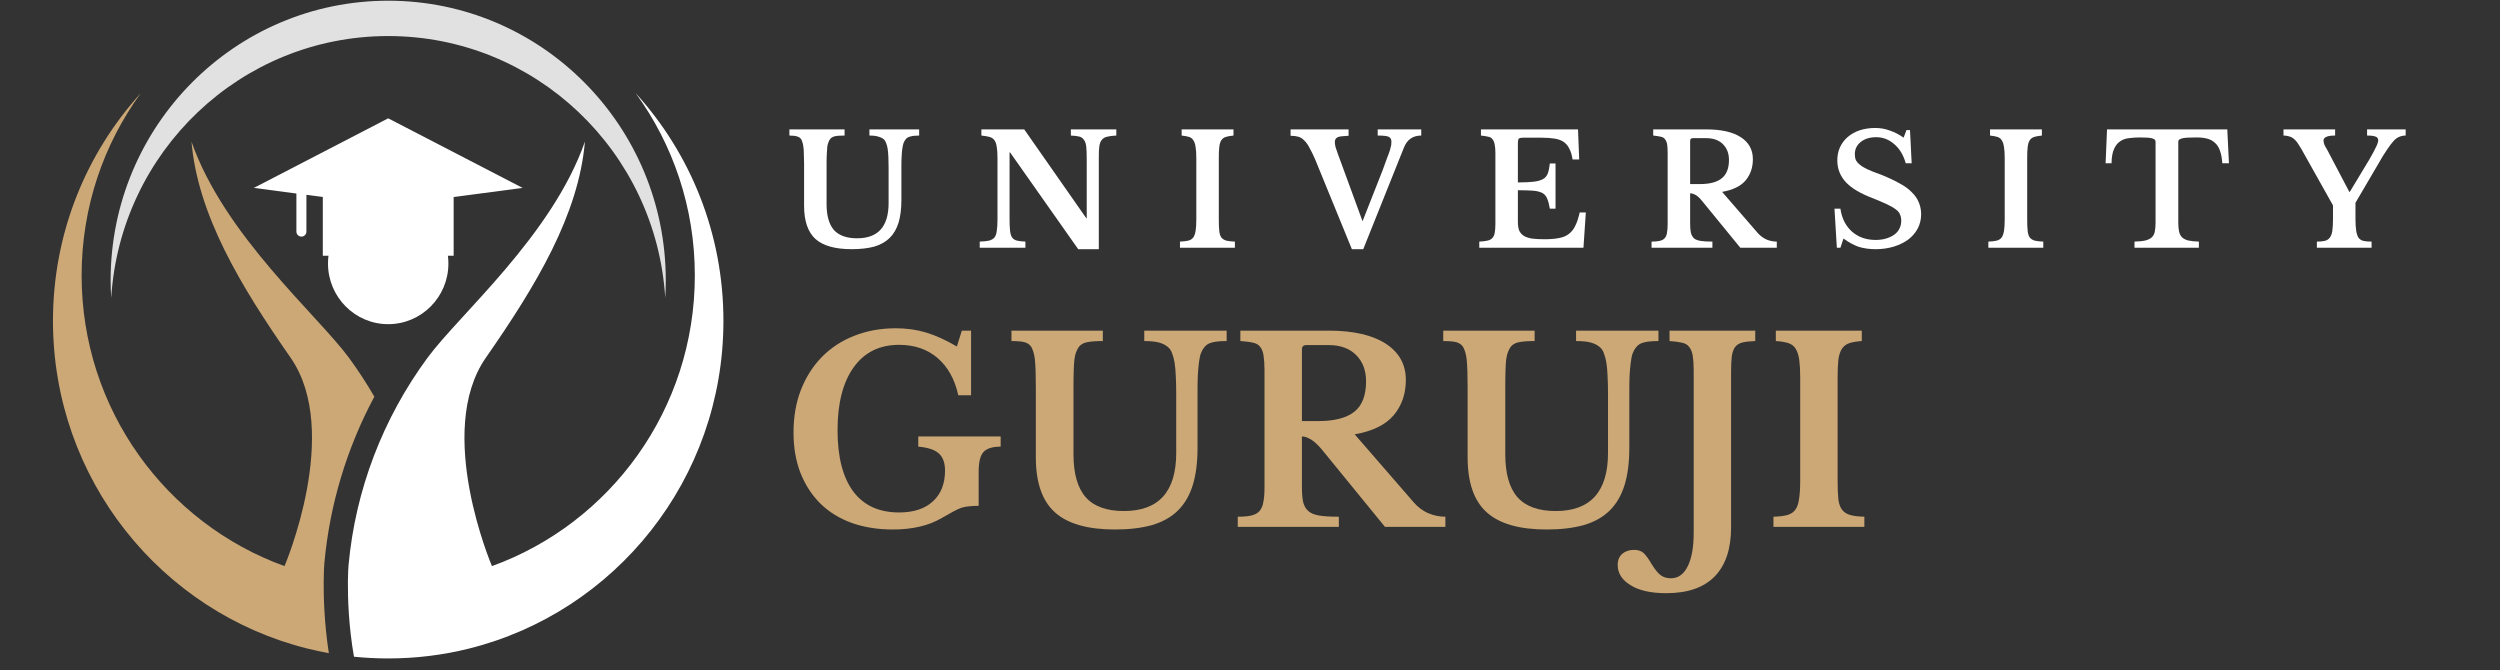
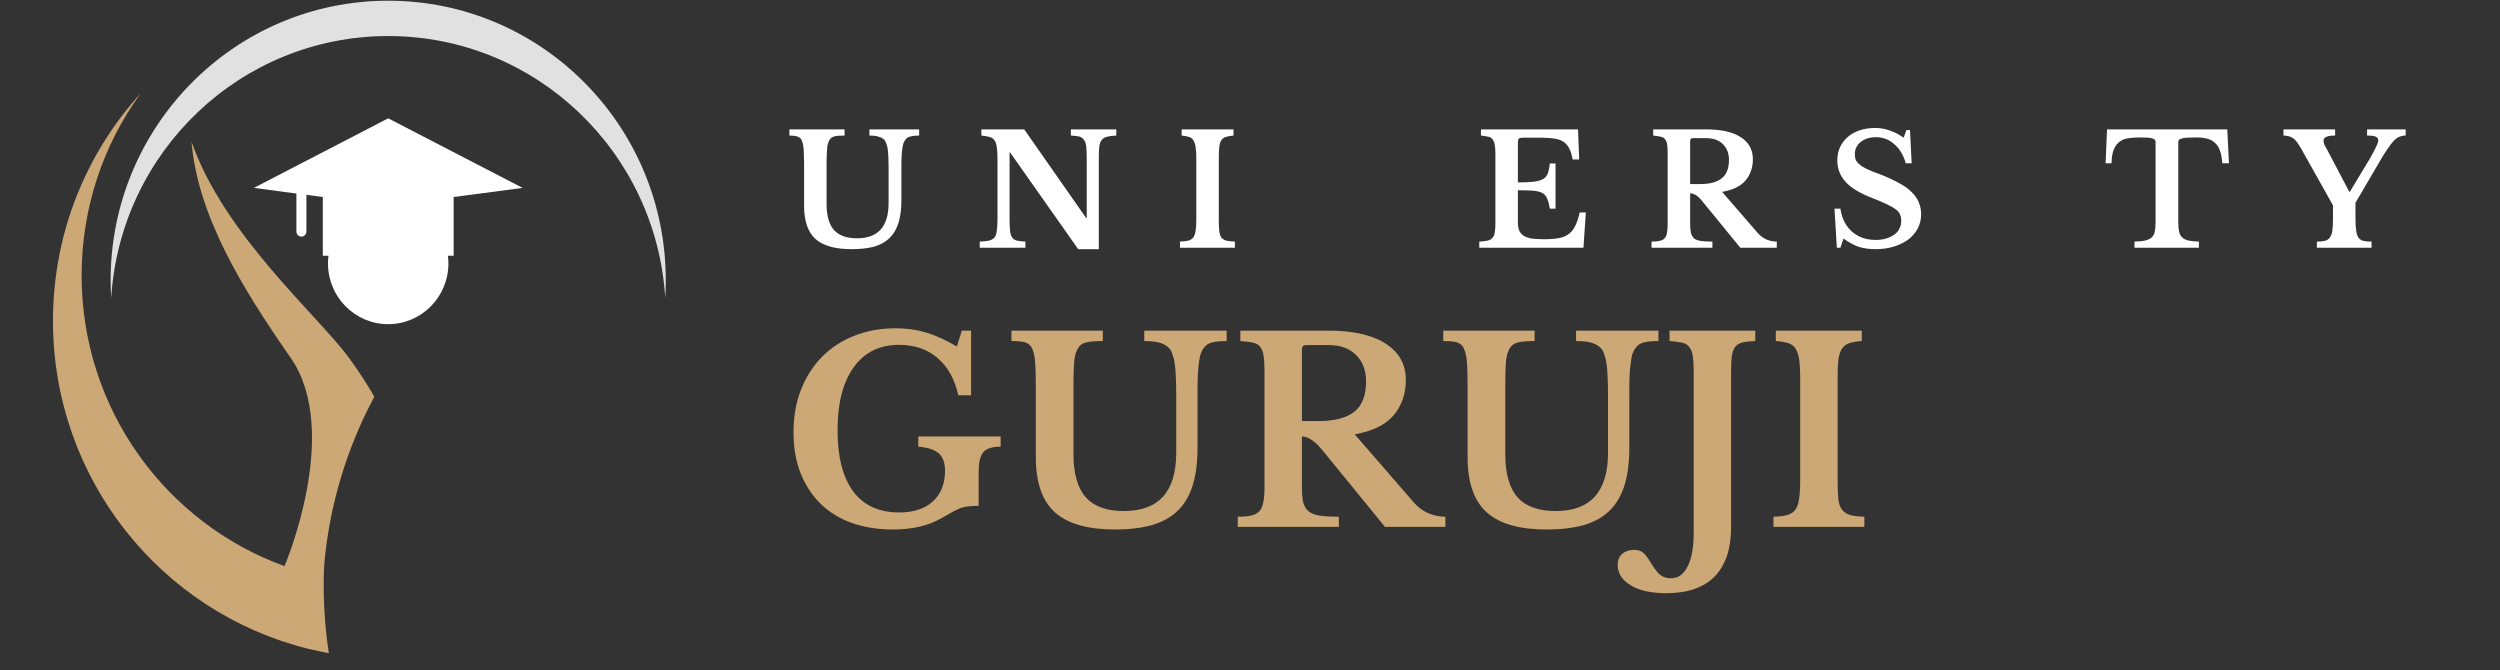
<svg xmlns="http://www.w3.org/2000/svg" width="220" zoomAndPan="magnify" viewBox="0 0 165 44.25" height="59" preserveAspectRatio="xMidYMid meet" version="1.0">
  <rect x="0" y="0" width="165" height="44.25" fill="#333333" stroke="none" />
  <defs>
    <g />
    <clipPath id="id1">
      <path d="M 22 6 L 47.746 6 L 47.746 43.512 L 22 43.512 Z M 22 6 " clip-rule="nonzero" />
    </clipPath>
    <clipPath id="id2">
      <path d="M 3.496 6 L 25 6 L 25 43.512 L 3.496 43.512 Z M 3.496 6 " clip-rule="nonzero" />
    </clipPath>
  </defs>
  <g fill="#cca876" fill-opacity="1">
    <g transform="translate(51.575, 34.775)">
      <g>
        <path d="M 7.359 0.172 C 6.348 0.172 5.438 0.023 4.625 -0.266 C 3.812 -0.566 3.125 -0.992 2.562 -1.547 C 2 -2.109 1.562 -2.785 1.25 -3.578 C 0.945 -4.367 0.797 -5.254 0.797 -6.234 C 0.797 -7.254 0.957 -8.188 1.281 -9.031 C 1.613 -9.883 2.078 -10.613 2.672 -11.219 C 3.266 -11.82 3.973 -12.285 4.797 -12.609 C 5.629 -12.941 6.551 -13.109 7.562 -13.109 C 8.258 -13.109 8.922 -13.016 9.547 -12.828 C 10.172 -12.641 10.848 -12.332 11.578 -11.906 L 11.906 -12.953 L 12.516 -12.953 L 12.516 -8.688 L 11.672 -8.688 C 11.441 -9.738 10.988 -10.555 10.312 -11.141 C 9.633 -11.723 8.785 -12.016 7.766 -12.016 C 6.473 -12.016 5.473 -11.52 4.766 -10.531 C 4.055 -9.539 3.703 -8.156 3.703 -6.375 C 3.703 -4.625 4.047 -3.281 4.734 -2.344 C 5.43 -1.414 6.441 -0.953 7.766 -0.953 C 8.723 -0.953 9.469 -1.195 10 -1.688 C 10.531 -2.176 10.797 -2.852 10.797 -3.719 C 10.797 -4.227 10.66 -4.602 10.391 -4.844 C 10.117 -5.094 9.664 -5.242 9.031 -5.297 L 9.031 -5.969 L 14.469 -5.969 L 14.469 -5.297 C 13.926 -5.297 13.547 -5.176 13.328 -4.938 C 13.117 -4.695 13.016 -4.258 13.016 -3.625 L 13.016 -1.391 C 12.766 -1.391 12.555 -1.379 12.391 -1.359 C 12.223 -1.348 12.055 -1.316 11.891 -1.266 C 11.734 -1.211 11.551 -1.129 11.344 -1.016 C 11.145 -0.91 10.895 -0.77 10.594 -0.594 C 9.727 -0.082 8.648 0.172 7.359 0.172 Z M 7.359 0.172 " />
      </g>
    </g>
  </g>
  <g fill="#cca876" fill-opacity="1">
    <g transform="translate(66.303, 34.775)">
      <g>
        <path d="M 12.734 -5.219 C 12.734 -4.258 12.629 -3.441 12.422 -2.766 C 12.211 -2.086 11.891 -1.531 11.453 -1.094 C 11.016 -0.656 10.445 -0.332 9.75 -0.125 C 9.062 0.07 8.238 0.172 7.281 0.172 C 5.477 0.172 4.156 -0.207 3.312 -0.969 C 2.477 -1.727 2.062 -2.938 2.062 -4.594 L 2.062 -9.203 C 2.062 -9.641 2.055 -10.004 2.047 -10.297 C 2.035 -10.598 2.02 -10.848 2 -11.047 C 1.977 -11.242 1.945 -11.406 1.906 -11.531 C 1.863 -11.664 1.816 -11.781 1.766 -11.875 C 1.66 -12.031 1.516 -12.133 1.328 -12.188 C 1.141 -12.238 0.848 -12.266 0.453 -12.266 L 0.453 -12.953 L 6.484 -12.953 L 6.484 -12.266 C 6.016 -12.266 5.664 -12.238 5.438 -12.188 C 5.219 -12.145 5.047 -12.051 4.922 -11.906 C 4.848 -11.812 4.785 -11.695 4.734 -11.562 C 4.68 -11.438 4.641 -11.27 4.609 -11.062 C 4.586 -10.863 4.57 -10.613 4.562 -10.312 C 4.551 -10.008 4.547 -9.641 4.547 -9.203 L 4.547 -4.797 C 4.547 -3.516 4.816 -2.566 5.359 -1.953 C 5.898 -1.348 6.738 -1.047 7.875 -1.047 C 10.176 -1.047 11.328 -2.328 11.328 -4.891 L 11.328 -8.781 C 11.328 -9.25 11.316 -9.648 11.297 -9.984 C 11.285 -10.316 11.258 -10.602 11.219 -10.844 C 11.176 -11.082 11.125 -11.281 11.062 -11.438 C 11.008 -11.594 10.938 -11.719 10.844 -11.812 C 10.688 -11.969 10.484 -12.082 10.234 -12.156 C 9.992 -12.227 9.656 -12.266 9.219 -12.266 L 9.219 -12.953 L 14.656 -12.953 L 14.656 -12.266 C 14.238 -12.266 13.914 -12.234 13.688 -12.172 C 13.469 -12.117 13.301 -12.016 13.188 -11.859 C 13.094 -11.754 13.016 -11.617 12.953 -11.453 C 12.898 -11.297 12.859 -11.094 12.828 -10.844 C 12.797 -10.602 12.77 -10.316 12.75 -9.984 C 12.738 -9.648 12.734 -9.25 12.734 -8.781 Z M 12.734 -5.219 " />
      </g>
    </g>
  </g>
  <g fill="#cca876" fill-opacity="1">
    <g transform="translate(81.098, 34.775)">
      <g>
        <path d="M 11.688 -9.703 C 11.688 -8.773 11.414 -7.992 10.875 -7.359 C 10.344 -6.734 9.488 -6.316 8.312 -6.109 L 12.203 -1.625 C 12.473 -1.312 12.789 -1.07 13.156 -0.906 C 13.531 -0.75 13.91 -0.672 14.297 -0.672 L 14.297 0 L 10.312 0 L 6.141 -5.109 C 5.859 -5.441 5.613 -5.664 5.406 -5.781 C 5.195 -5.906 5.004 -5.969 4.828 -5.969 L 4.828 -2.672 C 4.828 -2.254 4.852 -1.914 4.906 -1.656 C 4.969 -1.395 5.082 -1.191 5.25 -1.047 C 5.414 -0.898 5.656 -0.801 5.969 -0.75 C 6.289 -0.695 6.723 -0.672 7.266 -0.672 L 7.266 0 L 0.594 0 L 0.594 -0.672 C 0.957 -0.672 1.254 -0.695 1.484 -0.75 C 1.711 -0.801 1.891 -0.895 2.016 -1.031 C 2.148 -1.176 2.238 -1.375 2.281 -1.625 C 2.332 -1.875 2.359 -2.195 2.359 -2.594 L 2.359 -10.359 C 2.359 -10.742 2.336 -11.055 2.297 -11.297 C 2.266 -11.547 2.191 -11.738 2.078 -11.875 C 1.973 -12.02 1.816 -12.113 1.609 -12.156 C 1.398 -12.207 1.117 -12.242 0.766 -12.266 L 0.766 -12.953 L 6.594 -12.953 C 8.219 -12.953 9.473 -12.664 10.359 -12.094 C 11.242 -11.52 11.688 -10.723 11.688 -9.703 Z M 4.828 -6.984 L 5.922 -6.984 C 6.973 -6.984 7.758 -7.188 8.281 -7.594 C 8.801 -8 9.062 -8.672 9.062 -9.609 C 9.062 -10.328 8.844 -10.906 8.406 -11.344 C 7.969 -11.781 7.363 -12 6.594 -12 L 5.125 -12 C 4.926 -12 4.828 -11.906 4.828 -11.719 Z M 4.828 -6.984 " />
      </g>
    </g>
  </g>
  <g fill="#cca876" fill-opacity="1">
    <g transform="translate(94.801, 34.775)">
      <g>
        <path d="M 12.734 -5.219 C 12.734 -4.258 12.629 -3.441 12.422 -2.766 C 12.211 -2.086 11.891 -1.531 11.453 -1.094 C 11.016 -0.656 10.445 -0.332 9.75 -0.125 C 9.062 0.07 8.238 0.172 7.281 0.172 C 5.477 0.172 4.156 -0.207 3.312 -0.969 C 2.477 -1.727 2.062 -2.938 2.062 -4.594 L 2.062 -9.203 C 2.062 -9.641 2.055 -10.004 2.047 -10.297 C 2.035 -10.598 2.02 -10.848 2 -11.047 C 1.977 -11.242 1.945 -11.406 1.906 -11.531 C 1.863 -11.664 1.816 -11.781 1.766 -11.875 C 1.66 -12.031 1.516 -12.133 1.328 -12.188 C 1.141 -12.238 0.848 -12.266 0.453 -12.266 L 0.453 -12.953 L 6.484 -12.953 L 6.484 -12.266 C 6.016 -12.266 5.664 -12.238 5.438 -12.188 C 5.219 -12.145 5.047 -12.051 4.922 -11.906 C 4.848 -11.812 4.785 -11.695 4.734 -11.562 C 4.68 -11.438 4.641 -11.27 4.609 -11.062 C 4.586 -10.863 4.57 -10.613 4.562 -10.312 C 4.551 -10.008 4.547 -9.641 4.547 -9.203 L 4.547 -4.797 C 4.547 -3.516 4.816 -2.566 5.359 -1.953 C 5.898 -1.348 6.738 -1.047 7.875 -1.047 C 10.176 -1.047 11.328 -2.328 11.328 -4.891 L 11.328 -8.781 C 11.328 -9.25 11.316 -9.648 11.297 -9.984 C 11.285 -10.316 11.258 -10.602 11.219 -10.844 C 11.176 -11.082 11.125 -11.281 11.062 -11.438 C 11.008 -11.594 10.938 -11.719 10.844 -11.812 C 10.688 -11.969 10.484 -12.082 10.234 -12.156 C 9.992 -12.227 9.656 -12.266 9.219 -12.266 L 9.219 -12.953 L 14.656 -12.953 L 14.656 -12.266 C 14.238 -12.266 13.914 -12.234 13.688 -12.172 C 13.469 -12.117 13.301 -12.016 13.188 -11.859 C 13.094 -11.754 13.016 -11.617 12.953 -11.453 C 12.898 -11.297 12.859 -11.094 12.828 -10.844 C 12.797 -10.602 12.77 -10.316 12.75 -9.984 C 12.738 -9.648 12.734 -9.25 12.734 -8.781 Z M 12.734 -5.219 " />
      </g>
    </g>
  </g>
  <g fill="#cca876" fill-opacity="1">
    <g transform="translate(109.596, 34.775)">
      <g>
        <path d="M 2.188 -10.359 C 2.188 -10.742 2.164 -11.055 2.125 -11.297 C 2.082 -11.547 2.004 -11.738 1.891 -11.875 C 1.785 -12.02 1.629 -12.113 1.422 -12.156 C 1.211 -12.207 0.938 -12.242 0.594 -12.266 L 0.594 -12.953 L 6.25 -12.953 L 6.25 -12.266 C 5.906 -12.254 5.625 -12.223 5.406 -12.172 C 5.195 -12.117 5.035 -12.02 4.922 -11.875 C 4.816 -11.727 4.742 -11.523 4.703 -11.266 C 4.672 -11.004 4.656 -10.66 4.656 -10.234 L 4.656 0.031 C 4.656 1.445 4.297 2.523 3.578 3.266 C 2.859 4.004 1.789 4.375 0.375 4.375 C -0.645 4.375 -1.43 4.195 -1.984 3.844 C -2.547 3.5 -2.828 3.055 -2.828 2.516 C -2.828 2.191 -2.723 1.941 -2.516 1.766 C -2.305 1.598 -2.051 1.516 -1.75 1.516 C -1.488 1.516 -1.281 1.582 -1.125 1.719 C -0.977 1.852 -0.797 2.102 -0.578 2.469 C -0.348 2.844 -0.145 3.086 0.031 3.203 C 0.207 3.328 0.426 3.391 0.688 3.391 C 1.164 3.391 1.535 3.125 1.797 2.594 C 2.055 2.07 2.188 1.336 2.188 0.391 Z M 2.188 -10.359 " />
      </g>
    </g>
  </g>
  <g fill="#cca876" fill-opacity="1">
    <g transform="translate(116.439, 34.775)">
      <g>
        <path d="M 6.609 0 L 0.609 0 L 0.609 -0.672 C 0.984 -0.68 1.285 -0.719 1.516 -0.781 C 1.742 -0.844 1.922 -0.957 2.047 -1.125 C 2.172 -1.289 2.254 -1.523 2.297 -1.828 C 2.348 -2.141 2.375 -2.562 2.375 -3.094 L 2.375 -9.859 C 2.375 -10.328 2.352 -10.711 2.312 -11.016 C 2.27 -11.328 2.191 -11.57 2.078 -11.75 C 1.973 -11.926 1.816 -12.051 1.609 -12.125 C 1.398 -12.195 1.117 -12.242 0.766 -12.266 L 0.766 -12.953 L 6.438 -12.953 L 6.438 -12.266 C 6.094 -12.242 5.816 -12.195 5.609 -12.125 C 5.398 -12.051 5.238 -11.926 5.125 -11.75 C 5.008 -11.57 4.93 -11.328 4.891 -11.016 C 4.859 -10.711 4.844 -10.328 4.844 -9.859 L 4.844 -3.094 C 4.844 -2.562 4.859 -2.141 4.891 -1.828 C 4.93 -1.523 5.016 -1.289 5.141 -1.125 C 5.273 -0.957 5.457 -0.844 5.688 -0.781 C 5.914 -0.719 6.223 -0.68 6.609 -0.672 Z M 6.609 0 " />
      </g>
    </g>
  </g>
  <g fill="#ffffff" fill-opacity="1">
    <g transform="translate(51.82, 16.352)">
      <g>
        <path d="M 7.672 -3.141 C 7.672 -2.566 7.609 -2.07 7.484 -1.656 C 7.359 -1.25 7.164 -0.914 6.906 -0.656 C 6.645 -0.395 6.305 -0.203 5.891 -0.078 C 5.473 0.035 4.973 0.094 4.391 0.094 C 3.305 0.094 2.508 -0.129 2 -0.578 C 1.5 -1.035 1.25 -1.766 1.25 -2.766 L 1.25 -5.547 C 1.25 -5.805 1.242 -6.023 1.234 -6.203 C 1.234 -6.391 1.223 -6.539 1.203 -6.656 C 1.191 -6.781 1.172 -6.879 1.141 -6.953 C 1.117 -7.035 1.094 -7.102 1.062 -7.156 C 1 -7.25 0.91 -7.312 0.797 -7.344 C 0.68 -7.383 0.508 -7.406 0.281 -7.406 L 0.281 -7.812 L 3.922 -7.812 L 3.922 -7.406 C 3.629 -7.406 3.414 -7.391 3.281 -7.359 C 3.145 -7.328 3.039 -7.266 2.969 -7.172 C 2.926 -7.117 2.891 -7.051 2.859 -6.969 C 2.828 -6.895 2.801 -6.797 2.781 -6.672 C 2.77 -6.547 2.758 -6.391 2.75 -6.203 C 2.738 -6.023 2.734 -5.805 2.734 -5.547 L 2.734 -2.891 C 2.734 -2.117 2.895 -1.547 3.219 -1.172 C 3.551 -0.805 4.062 -0.625 4.75 -0.625 C 6.133 -0.625 6.828 -1.398 6.828 -2.953 L 6.828 -5.297 C 6.828 -5.578 6.82 -5.816 6.812 -6.016 C 6.801 -6.223 6.785 -6.395 6.766 -6.531 C 6.742 -6.676 6.711 -6.797 6.672 -6.891 C 6.641 -6.984 6.598 -7.062 6.547 -7.125 C 6.453 -7.219 6.328 -7.285 6.172 -7.328 C 6.023 -7.379 5.82 -7.406 5.562 -7.406 L 5.562 -7.812 L 8.844 -7.812 L 8.844 -7.406 C 8.594 -7.406 8.398 -7.383 8.266 -7.344 C 8.129 -7.312 8.023 -7.25 7.953 -7.156 C 7.898 -7.094 7.852 -7.008 7.812 -6.906 C 7.781 -6.812 7.754 -6.691 7.734 -6.547 C 7.711 -6.398 7.695 -6.223 7.688 -6.016 C 7.676 -5.816 7.672 -5.578 7.672 -5.297 Z M 7.672 -3.141 " />
      </g>
    </g>
  </g>
  <g fill="#ffffff" fill-opacity="1">
    <g transform="translate(64.365, 16.352)">
      <g>
        <path d="M 6.797 0.094 L 2.297 -6.297 L 2.266 -6.297 L 2.266 -1.938 C 2.266 -1.602 2.273 -1.336 2.297 -1.141 C 2.316 -0.941 2.363 -0.785 2.438 -0.672 C 2.52 -0.566 2.629 -0.5 2.766 -0.469 C 2.91 -0.438 3.094 -0.414 3.312 -0.406 L 3.312 0 L 0.297 0 L 0.297 -0.406 C 0.547 -0.414 0.75 -0.438 0.906 -0.469 C 1.062 -0.508 1.18 -0.578 1.266 -0.672 C 1.348 -0.773 1.398 -0.922 1.422 -1.109 C 1.453 -1.297 1.469 -1.547 1.469 -1.859 L 1.469 -5.938 C 1.469 -6.227 1.453 -6.461 1.422 -6.641 C 1.398 -6.828 1.352 -6.973 1.281 -7.078 C 1.207 -7.191 1.098 -7.27 0.953 -7.312 C 0.816 -7.352 0.633 -7.383 0.406 -7.406 L 0.406 -7.812 L 3.234 -7.812 L 7.328 -1.953 L 7.359 -1.953 L 7.359 -5.875 C 7.359 -6.207 7.348 -6.473 7.328 -6.672 C 7.305 -6.867 7.254 -7.02 7.172 -7.125 C 7.098 -7.238 6.988 -7.312 6.844 -7.344 C 6.707 -7.375 6.531 -7.395 6.312 -7.406 L 6.312 -7.812 L 9.312 -7.812 L 9.312 -7.406 C 9.062 -7.395 8.859 -7.367 8.703 -7.328 C 8.555 -7.297 8.441 -7.227 8.359 -7.125 C 8.273 -7.031 8.219 -6.883 8.188 -6.688 C 8.164 -6.5 8.156 -6.25 8.156 -5.938 L 8.156 0.094 Z M 6.797 0.094 " />
      </g>
    </g>
  </g>
  <g fill="#ffffff" fill-opacity="1">
    <g transform="translate(77.519, 16.352)">
      <g>
        <path d="M 3.984 0 L 0.359 0 L 0.359 -0.406 C 0.586 -0.414 0.77 -0.438 0.906 -0.469 C 1.051 -0.508 1.16 -0.578 1.234 -0.672 C 1.305 -0.773 1.359 -0.922 1.391 -1.109 C 1.422 -1.297 1.438 -1.547 1.438 -1.859 L 1.438 -5.938 C 1.438 -6.227 1.422 -6.461 1.391 -6.641 C 1.367 -6.828 1.32 -6.973 1.25 -7.078 C 1.188 -7.191 1.094 -7.27 0.969 -7.312 C 0.844 -7.352 0.676 -7.383 0.469 -7.406 L 0.469 -7.812 L 3.891 -7.812 L 3.891 -7.406 C 3.672 -7.383 3.5 -7.352 3.375 -7.312 C 3.25 -7.27 3.148 -7.191 3.078 -7.078 C 3.016 -6.973 2.973 -6.828 2.953 -6.641 C 2.93 -6.461 2.922 -6.227 2.922 -5.938 L 2.922 -1.859 C 2.922 -1.547 2.93 -1.297 2.953 -1.109 C 2.973 -0.922 3.02 -0.773 3.094 -0.672 C 3.176 -0.578 3.285 -0.508 3.422 -0.469 C 3.566 -0.438 3.754 -0.414 3.984 -0.406 Z M 3.984 0 " />
      </g>
    </g>
  </g>
  <g fill="#ffffff" fill-opacity="1">
    <g transform="translate(85.49, 16.352)">
      <g>
-         <path d="M 4.438 -1.75 L 5.766 -5.125 C 5.891 -5.457 5.988 -5.727 6.062 -5.938 C 6.145 -6.145 6.207 -6.316 6.25 -6.453 C 6.289 -6.586 6.316 -6.691 6.328 -6.766 C 6.336 -6.848 6.344 -6.926 6.344 -7 C 6.344 -7.164 6.281 -7.273 6.156 -7.328 C 6.039 -7.379 5.801 -7.406 5.438 -7.406 L 5.438 -7.812 L 8.312 -7.812 L 8.312 -7.406 C 7.75 -7.406 7.363 -7.129 7.156 -6.578 L 4.484 0.094 L 3.734 0.094 L 1.312 -5.828 C 1.176 -6.141 1.051 -6.395 0.938 -6.594 C 0.832 -6.801 0.719 -6.961 0.594 -7.078 C 0.477 -7.203 0.348 -7.285 0.203 -7.328 C 0.055 -7.367 -0.113 -7.391 -0.312 -7.391 L -0.312 -7.812 L 3.516 -7.812 L 3.516 -7.391 C 3.336 -7.379 3.191 -7.367 3.078 -7.359 C 2.961 -7.348 2.867 -7.328 2.797 -7.297 C 2.734 -7.266 2.688 -7.223 2.656 -7.172 C 2.625 -7.117 2.609 -7.055 2.609 -6.984 C 2.609 -6.891 2.625 -6.773 2.656 -6.641 C 2.695 -6.516 2.75 -6.363 2.812 -6.188 Z M 4.438 -1.75 " />
-       </g>
+         </g>
    </g>
  </g>
  <g fill="#ffffff" fill-opacity="1">
    <g transform="translate(97.274, 16.352)">
      <g>
        <path d="M 2.906 -4.312 C 3.344 -4.312 3.691 -4.328 3.953 -4.359 C 4.211 -4.391 4.414 -4.445 4.562 -4.531 C 4.707 -4.613 4.812 -4.734 4.875 -4.891 C 4.938 -5.055 4.984 -5.281 5.016 -5.562 L 5.391 -5.562 L 5.391 -2.578 L 5.016 -2.578 C 4.973 -2.848 4.914 -3.066 4.844 -3.234 C 4.781 -3.398 4.676 -3.523 4.531 -3.609 C 4.383 -3.691 4.18 -3.742 3.922 -3.766 C 3.672 -3.785 3.332 -3.797 2.906 -3.797 L 2.906 -1.719 C 2.906 -1.5 2.93 -1.312 2.984 -1.156 C 3.047 -1.008 3.145 -0.891 3.281 -0.797 C 3.414 -0.711 3.594 -0.648 3.812 -0.609 C 4.039 -0.578 4.316 -0.562 4.641 -0.562 C 5.023 -0.562 5.352 -0.586 5.625 -0.641 C 5.895 -0.691 6.113 -0.785 6.281 -0.922 C 6.457 -1.055 6.598 -1.238 6.703 -1.469 C 6.816 -1.695 6.91 -1.984 6.984 -2.328 L 7.391 -2.328 L 7.234 0 L 0.359 0 L 0.359 -0.406 C 0.578 -0.414 0.754 -0.438 0.891 -0.469 C 1.035 -0.5 1.145 -0.555 1.219 -0.641 C 1.301 -0.723 1.352 -0.836 1.375 -0.984 C 1.406 -1.129 1.422 -1.32 1.422 -1.562 L 1.422 -6.25 C 1.422 -6.488 1.406 -6.676 1.375 -6.812 C 1.352 -6.957 1.305 -7.07 1.234 -7.156 C 1.172 -7.25 1.078 -7.305 0.953 -7.328 C 0.828 -7.359 0.664 -7.383 0.469 -7.406 L 0.469 -7.812 L 6.875 -7.812 L 6.953 -5.828 L 6.516 -5.828 C 6.473 -6.109 6.406 -6.336 6.312 -6.516 C 6.227 -6.703 6.109 -6.852 5.953 -6.969 C 5.797 -7.082 5.594 -7.16 5.344 -7.203 C 5.102 -7.242 4.801 -7.266 4.438 -7.266 L 3.297 -7.266 C 3.117 -7.266 3.008 -7.242 2.969 -7.203 C 2.926 -7.16 2.906 -7.055 2.906 -6.891 Z M 2.906 -4.312 " />
      </g>
    </g>
  </g>
  <g fill="#ffffff" fill-opacity="1">
    <g transform="translate(108.643, 16.352)">
      <g>
        <path d="M 7.047 -5.844 C 7.047 -5.289 6.883 -4.82 6.562 -4.438 C 6.238 -4.062 5.723 -3.812 5.016 -3.688 L 7.359 -0.984 C 7.523 -0.797 7.719 -0.648 7.938 -0.547 C 8.164 -0.453 8.395 -0.406 8.625 -0.406 L 8.625 0 L 6.219 0 L 3.703 -3.078 C 3.535 -3.285 3.391 -3.422 3.266 -3.484 C 3.141 -3.555 3.02 -3.594 2.906 -3.594 L 2.906 -1.609 C 2.906 -1.359 2.922 -1.156 2.953 -1 C 2.992 -0.844 3.062 -0.719 3.156 -0.625 C 3.258 -0.539 3.406 -0.484 3.594 -0.453 C 3.789 -0.422 4.051 -0.406 4.375 -0.406 L 4.375 0 L 0.359 0 L 0.359 -0.406 C 0.578 -0.406 0.754 -0.422 0.891 -0.453 C 1.035 -0.484 1.145 -0.539 1.219 -0.625 C 1.301 -0.707 1.352 -0.82 1.375 -0.969 C 1.406 -1.125 1.422 -1.32 1.422 -1.562 L 1.422 -6.25 C 1.422 -6.488 1.41 -6.676 1.391 -6.812 C 1.367 -6.957 1.32 -7.07 1.25 -7.156 C 1.188 -7.25 1.094 -7.305 0.969 -7.328 C 0.844 -7.359 0.676 -7.383 0.469 -7.406 L 0.469 -7.812 L 3.969 -7.812 C 4.957 -7.812 5.719 -7.641 6.25 -7.297 C 6.781 -6.953 7.047 -6.469 7.047 -5.844 Z M 2.906 -4.203 L 3.562 -4.203 C 4.195 -4.203 4.672 -4.328 4.984 -4.578 C 5.305 -4.828 5.469 -5.234 5.469 -5.797 C 5.469 -6.234 5.332 -6.582 5.062 -6.844 C 4.801 -7.102 4.438 -7.234 3.969 -7.234 L 3.094 -7.234 C 2.969 -7.234 2.906 -7.176 2.906 -7.062 Z M 2.906 -4.203 " />
      </g>
    </g>
  </g>
  <g fill="#ffffff" fill-opacity="1">
    <g transform="translate(120.529, 16.352)">
      <g>
        <path d="M 0.547 -2.578 L 0.938 -2.578 C 1.031 -1.941 1.285 -1.438 1.703 -1.062 C 2.129 -0.695 2.648 -0.516 3.266 -0.516 C 3.516 -0.516 3.742 -0.547 3.953 -0.609 C 4.16 -0.672 4.336 -0.754 4.484 -0.859 C 4.641 -0.973 4.754 -1.102 4.828 -1.25 C 4.91 -1.406 4.953 -1.582 4.953 -1.781 C 4.953 -1.938 4.926 -2.07 4.875 -2.188 C 4.832 -2.312 4.738 -2.426 4.594 -2.531 C 4.445 -2.645 4.25 -2.758 4 -2.875 C 3.758 -2.988 3.441 -3.125 3.047 -3.281 C 2.254 -3.582 1.672 -3.93 1.297 -4.328 C 0.922 -4.734 0.734 -5.211 0.734 -5.766 C 0.734 -6.078 0.789 -6.363 0.906 -6.625 C 1.031 -6.895 1.203 -7.125 1.422 -7.312 C 1.641 -7.5 1.898 -7.645 2.203 -7.75 C 2.516 -7.852 2.859 -7.906 3.234 -7.906 C 3.578 -7.906 3.898 -7.848 4.203 -7.734 C 4.516 -7.629 4.816 -7.473 5.109 -7.266 L 5.297 -7.766 L 5.531 -7.766 L 5.641 -5.578 L 5.25 -5.578 C 5.094 -6.129 4.836 -6.551 4.484 -6.844 C 4.141 -7.145 3.742 -7.297 3.297 -7.297 C 2.879 -7.297 2.539 -7.191 2.281 -6.984 C 2.02 -6.773 1.891 -6.508 1.891 -6.188 C 1.891 -6.039 1.91 -5.91 1.953 -5.797 C 2.004 -5.691 2.094 -5.586 2.219 -5.484 C 2.344 -5.379 2.516 -5.273 2.734 -5.172 C 2.961 -5.066 3.254 -4.953 3.609 -4.828 C 4.078 -4.641 4.477 -4.453 4.812 -4.266 C 5.156 -4.086 5.43 -3.891 5.641 -3.672 C 5.859 -3.461 6.016 -3.238 6.109 -3 C 6.211 -2.758 6.266 -2.5 6.266 -2.219 C 6.266 -1.875 6.191 -1.562 6.047 -1.281 C 5.898 -1 5.691 -0.754 5.422 -0.547 C 5.148 -0.348 4.832 -0.191 4.469 -0.078 C 4.102 0.035 3.695 0.094 3.25 0.094 C 2.844 0.094 2.473 0.039 2.141 -0.062 C 1.816 -0.176 1.484 -0.359 1.141 -0.609 L 0.938 0 L 0.703 0 Z M 0.547 -2.578 " />
      </g>
    </g>
  </g>
  <g fill="#ffffff" fill-opacity="1">
    <g transform="translate(130.873, 16.352)">
      <g>
-         <path d="M 3.984 0 L 0.359 0 L 0.359 -0.406 C 0.586 -0.414 0.77 -0.438 0.906 -0.469 C 1.051 -0.508 1.16 -0.578 1.234 -0.672 C 1.305 -0.773 1.359 -0.922 1.391 -1.109 C 1.422 -1.297 1.438 -1.547 1.438 -1.859 L 1.438 -5.938 C 1.438 -6.227 1.422 -6.461 1.391 -6.641 C 1.367 -6.828 1.32 -6.973 1.25 -7.078 C 1.188 -7.191 1.094 -7.27 0.969 -7.312 C 0.844 -7.352 0.676 -7.383 0.469 -7.406 L 0.469 -7.812 L 3.891 -7.812 L 3.891 -7.406 C 3.672 -7.383 3.5 -7.352 3.375 -7.312 C 3.25 -7.27 3.148 -7.191 3.078 -7.078 C 3.016 -6.973 2.973 -6.828 2.953 -6.641 C 2.93 -6.461 2.922 -6.227 2.922 -5.938 L 2.922 -1.859 C 2.922 -1.547 2.93 -1.297 2.953 -1.109 C 2.973 -0.922 3.02 -0.773 3.094 -0.672 C 3.176 -0.578 3.285 -0.508 3.422 -0.469 C 3.566 -0.438 3.754 -0.414 3.984 -0.406 Z M 3.984 0 " />
-       </g>
+         </g>
    </g>
  </g>
  <g fill="#ffffff" fill-opacity="1">
    <g transform="translate(138.845, 16.352)">
      <g>
        <path d="M 8.266 -5.578 L 7.828 -5.578 C 7.805 -5.91 7.754 -6.188 7.672 -6.406 C 7.598 -6.625 7.488 -6.797 7.344 -6.922 C 7.207 -7.055 7.035 -7.148 6.828 -7.203 C 6.629 -7.254 6.395 -7.281 6.125 -7.281 C 5.863 -7.281 5.648 -7.273 5.484 -7.266 C 5.328 -7.254 5.207 -7.234 5.125 -7.203 C 5.039 -7.18 4.984 -7.148 4.953 -7.109 C 4.93 -7.078 4.922 -7.031 4.922 -6.969 L 4.922 -1.656 C 4.922 -1.438 4.938 -1.25 4.969 -1.094 C 5 -0.938 5.062 -0.805 5.156 -0.703 C 5.25 -0.609 5.383 -0.535 5.562 -0.484 C 5.75 -0.441 5.988 -0.414 6.281 -0.406 L 6.281 0 L 2.031 0 L 2.031 -0.406 C 2.344 -0.414 2.586 -0.441 2.766 -0.484 C 2.953 -0.535 3.094 -0.609 3.188 -0.703 C 3.289 -0.805 3.352 -0.938 3.375 -1.094 C 3.406 -1.25 3.422 -1.438 3.422 -1.656 L 3.422 -6.969 C 3.422 -7.031 3.41 -7.078 3.391 -7.109 C 3.367 -7.148 3.32 -7.18 3.25 -7.203 C 3.176 -7.234 3.066 -7.254 2.922 -7.266 C 2.785 -7.273 2.609 -7.281 2.391 -7.281 C 2.141 -7.281 1.898 -7.266 1.672 -7.234 C 1.453 -7.211 1.258 -7.145 1.094 -7.031 C 0.926 -6.926 0.789 -6.758 0.688 -6.531 C 0.582 -6.312 0.523 -5.992 0.516 -5.578 L 0.125 -5.578 L 0.219 -7.812 L 8.156 -7.812 Z M 8.266 -5.578 " />
      </g>
    </g>
  </g>
  <g fill="#ffffff" fill-opacity="1">
    <g transform="translate(150.852, 16.352)">
      <g>
        <path d="M 1.031 -6.531 C 0.926 -6.707 0.832 -6.852 0.75 -6.969 C 0.664 -7.082 0.578 -7.172 0.484 -7.234 C 0.398 -7.297 0.305 -7.336 0.203 -7.359 C 0.098 -7.391 -0.016 -7.406 -0.141 -7.406 L -0.141 -7.812 L 3.266 -7.812 L 3.266 -7.406 C 2.984 -7.406 2.785 -7.375 2.672 -7.312 C 2.555 -7.258 2.5 -7.18 2.5 -7.078 C 2.5 -7.016 2.516 -6.93 2.547 -6.828 C 2.586 -6.734 2.656 -6.609 2.75 -6.453 L 4.203 -3.688 L 4.234 -3.688 L 5.516 -5.812 C 5.734 -6.188 5.883 -6.469 5.969 -6.656 C 6.062 -6.844 6.109 -6.988 6.109 -7.094 C 6.109 -7.207 6.055 -7.285 5.953 -7.328 C 5.848 -7.379 5.656 -7.406 5.375 -7.406 L 5.375 -7.812 L 7.922 -7.812 L 7.922 -7.406 C 7.773 -7.406 7.641 -7.379 7.516 -7.328 C 7.391 -7.285 7.258 -7.191 7.125 -7.047 C 7 -6.91 6.852 -6.719 6.688 -6.469 C 6.52 -6.227 6.32 -5.906 6.094 -5.5 L 4.609 -2.969 L 4.609 -1.938 C 4.609 -1.602 4.625 -1.332 4.656 -1.125 C 4.688 -0.926 4.738 -0.77 4.812 -0.656 C 4.895 -0.551 5.004 -0.484 5.141 -0.453 C 5.273 -0.422 5.453 -0.406 5.672 -0.406 L 5.672 0 L 2.062 0 L 2.062 -0.406 C 2.27 -0.406 2.441 -0.422 2.578 -0.453 C 2.711 -0.484 2.82 -0.551 2.906 -0.656 C 2.988 -0.758 3.047 -0.906 3.078 -1.094 C 3.109 -1.289 3.125 -1.547 3.125 -1.859 L 3.125 -2.797 Z M 1.031 -6.531 " />
      </g>
    </g>
  </g>
  <path fill="#ffffff" d="M 21.648 17.395 C 21.648 19.602 23.43 21.395 25.621 21.395 C 27.816 21.395 29.594 19.602 29.594 17.395 C 29.594 15.184 27.816 13.395 25.621 13.395 C 23.43 13.395 21.648 15.184 21.648 17.395 " fill-opacity="1" fill-rule="nonzero" />
  <path fill="#e1e1e1" d="M 25.621 2.379 C 15.891 2.379 7.934 10.016 7.34 19.664 C 7.316 19.277 7.301 18.891 7.301 18.496 C 7.301 8.309 15.504 0.047 25.621 0.047 C 35.742 0.047 43.941 8.309 43.941 18.496 C 43.941 18.891 43.93 19.277 43.906 19.664 C 43.309 10.016 35.352 2.379 25.621 2.379 " fill-opacity="1" fill-rule="nonzero" />
  <path fill="#ffffff" d="M 16.754 12.402 L 25.621 7.809 L 34.492 12.402 L 29.941 13.004 L 29.941 16.879 L 21.305 16.879 L 21.305 13.004 L 20.223 12.859 L 20.223 15.285 C 20.223 15.469 20.074 15.617 19.895 15.617 C 19.711 15.617 19.562 15.469 19.562 15.285 L 19.562 12.773 L 16.754 12.402 " fill-opacity="1" fill-rule="nonzero" />
  <g clip-path="url(#id1)">
-     <path fill="#ffffff" d="M 22.961 38.387 C 22.969 37.84 22.988 37.461 23.004 37.305 C 23.453 32.359 25.262 27.621 28.219 23.609 C 30.324 20.75 36.453 15.52 38.605 9.344 C 38.191 14.168 35.402 18.816 32.066 23.609 C 28.668 28.488 32.469 37.363 32.469 37.363 C 40.277 34.539 45.859 27.016 45.859 18.18 C 45.859 13.68 44.41 9.523 41.957 6.152 C 45.555 10.113 47.746 15.387 47.746 21.176 C 47.746 31.637 40.594 40.41 30.941 42.809 C 29.238 43.234 27.457 43.457 25.621 43.457 C 24.859 43.457 24.105 43.418 23.363 43.344 C 23.012 41.348 22.953 39.516 22.961 38.387 " fill-opacity="1" fill-rule="nonzero" />
-   </g>
+     </g>
  <g clip-path="url(#id2)">
    <path fill="#cca876" d="M 21.363 38.371 C 21.367 37.789 21.391 37.359 21.41 37.148 C 21.762 33.305 22.887 29.578 24.707 26.18 C 24.195 25.297 23.637 24.438 23.027 23.609 C 20.922 20.754 14.793 15.52 12.637 9.344 C 13.055 14.168 15.84 18.816 19.18 23.609 C 22.578 28.492 18.777 37.363 18.777 37.363 C 10.969 34.539 5.387 27.016 5.387 18.18 C 5.387 13.68 6.836 9.523 9.289 6.152 C 5.691 10.113 3.496 15.387 3.496 21.176 C 3.496 31.637 10.652 40.41 20.305 42.809 C 20.766 42.922 21.23 43.023 21.703 43.109 C 21.391 41.082 21.355 39.297 21.363 38.371 " fill-opacity="1" fill-rule="nonzero" />
  </g>
</svg>